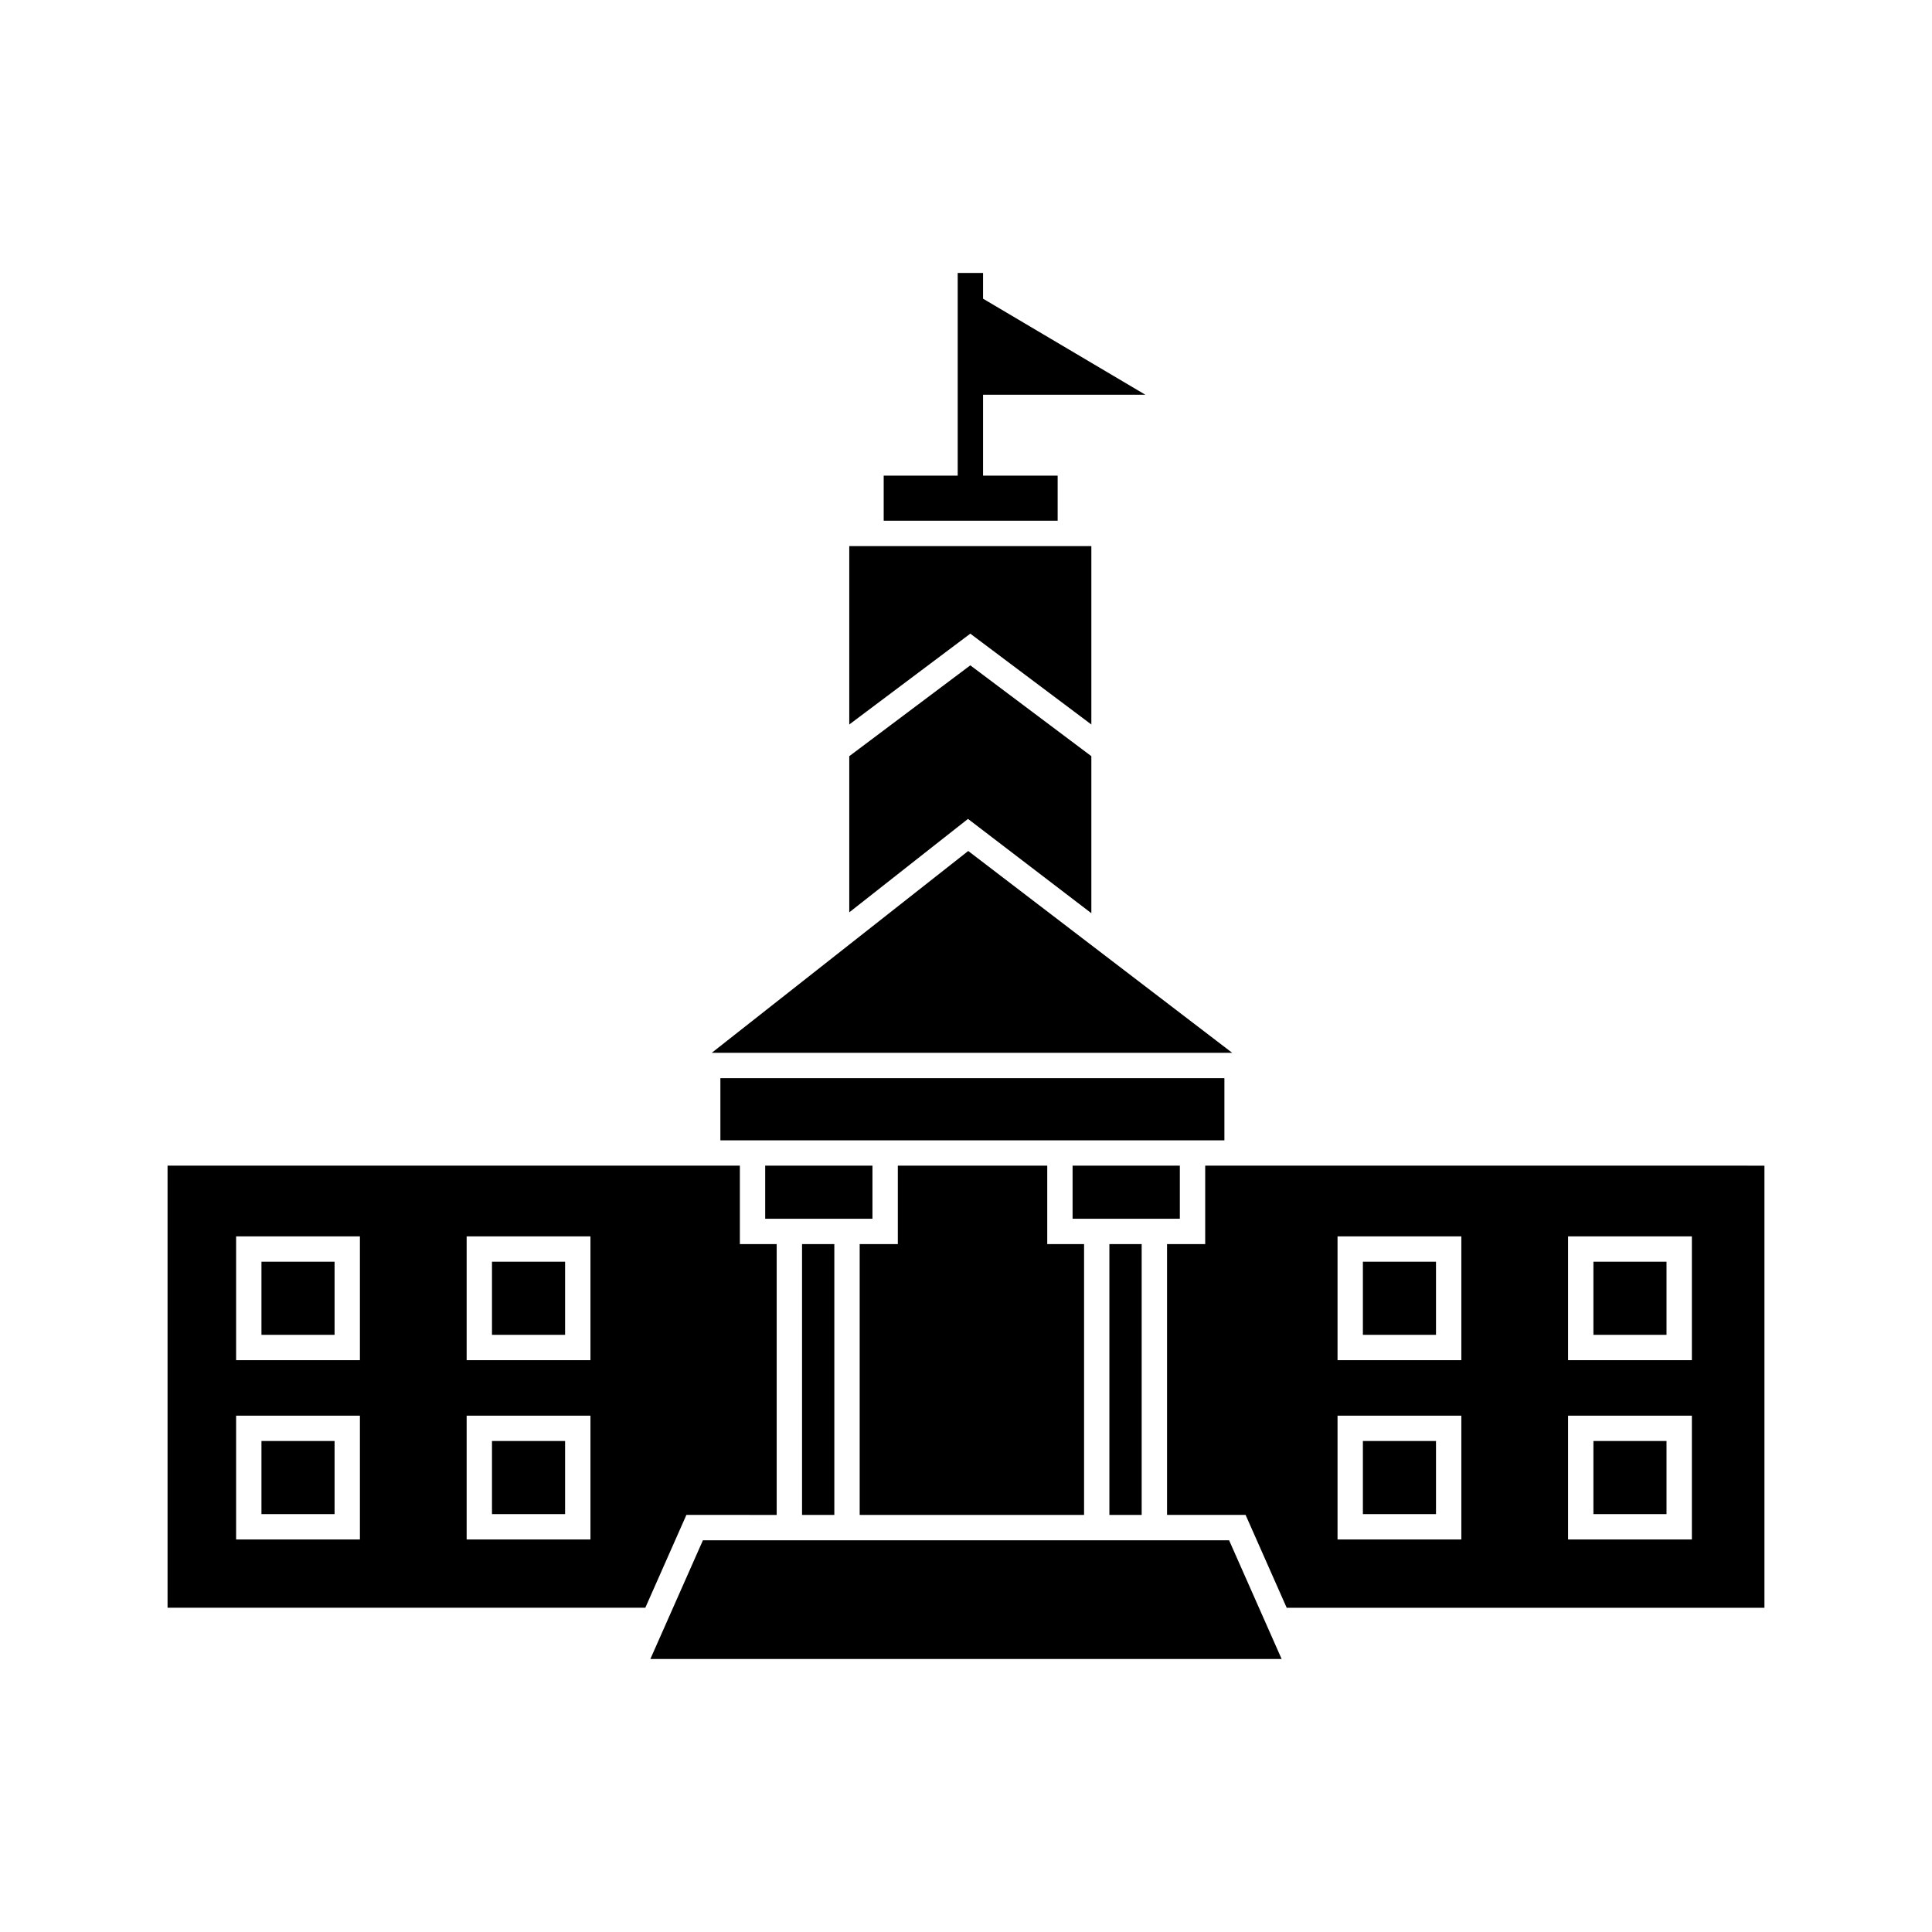
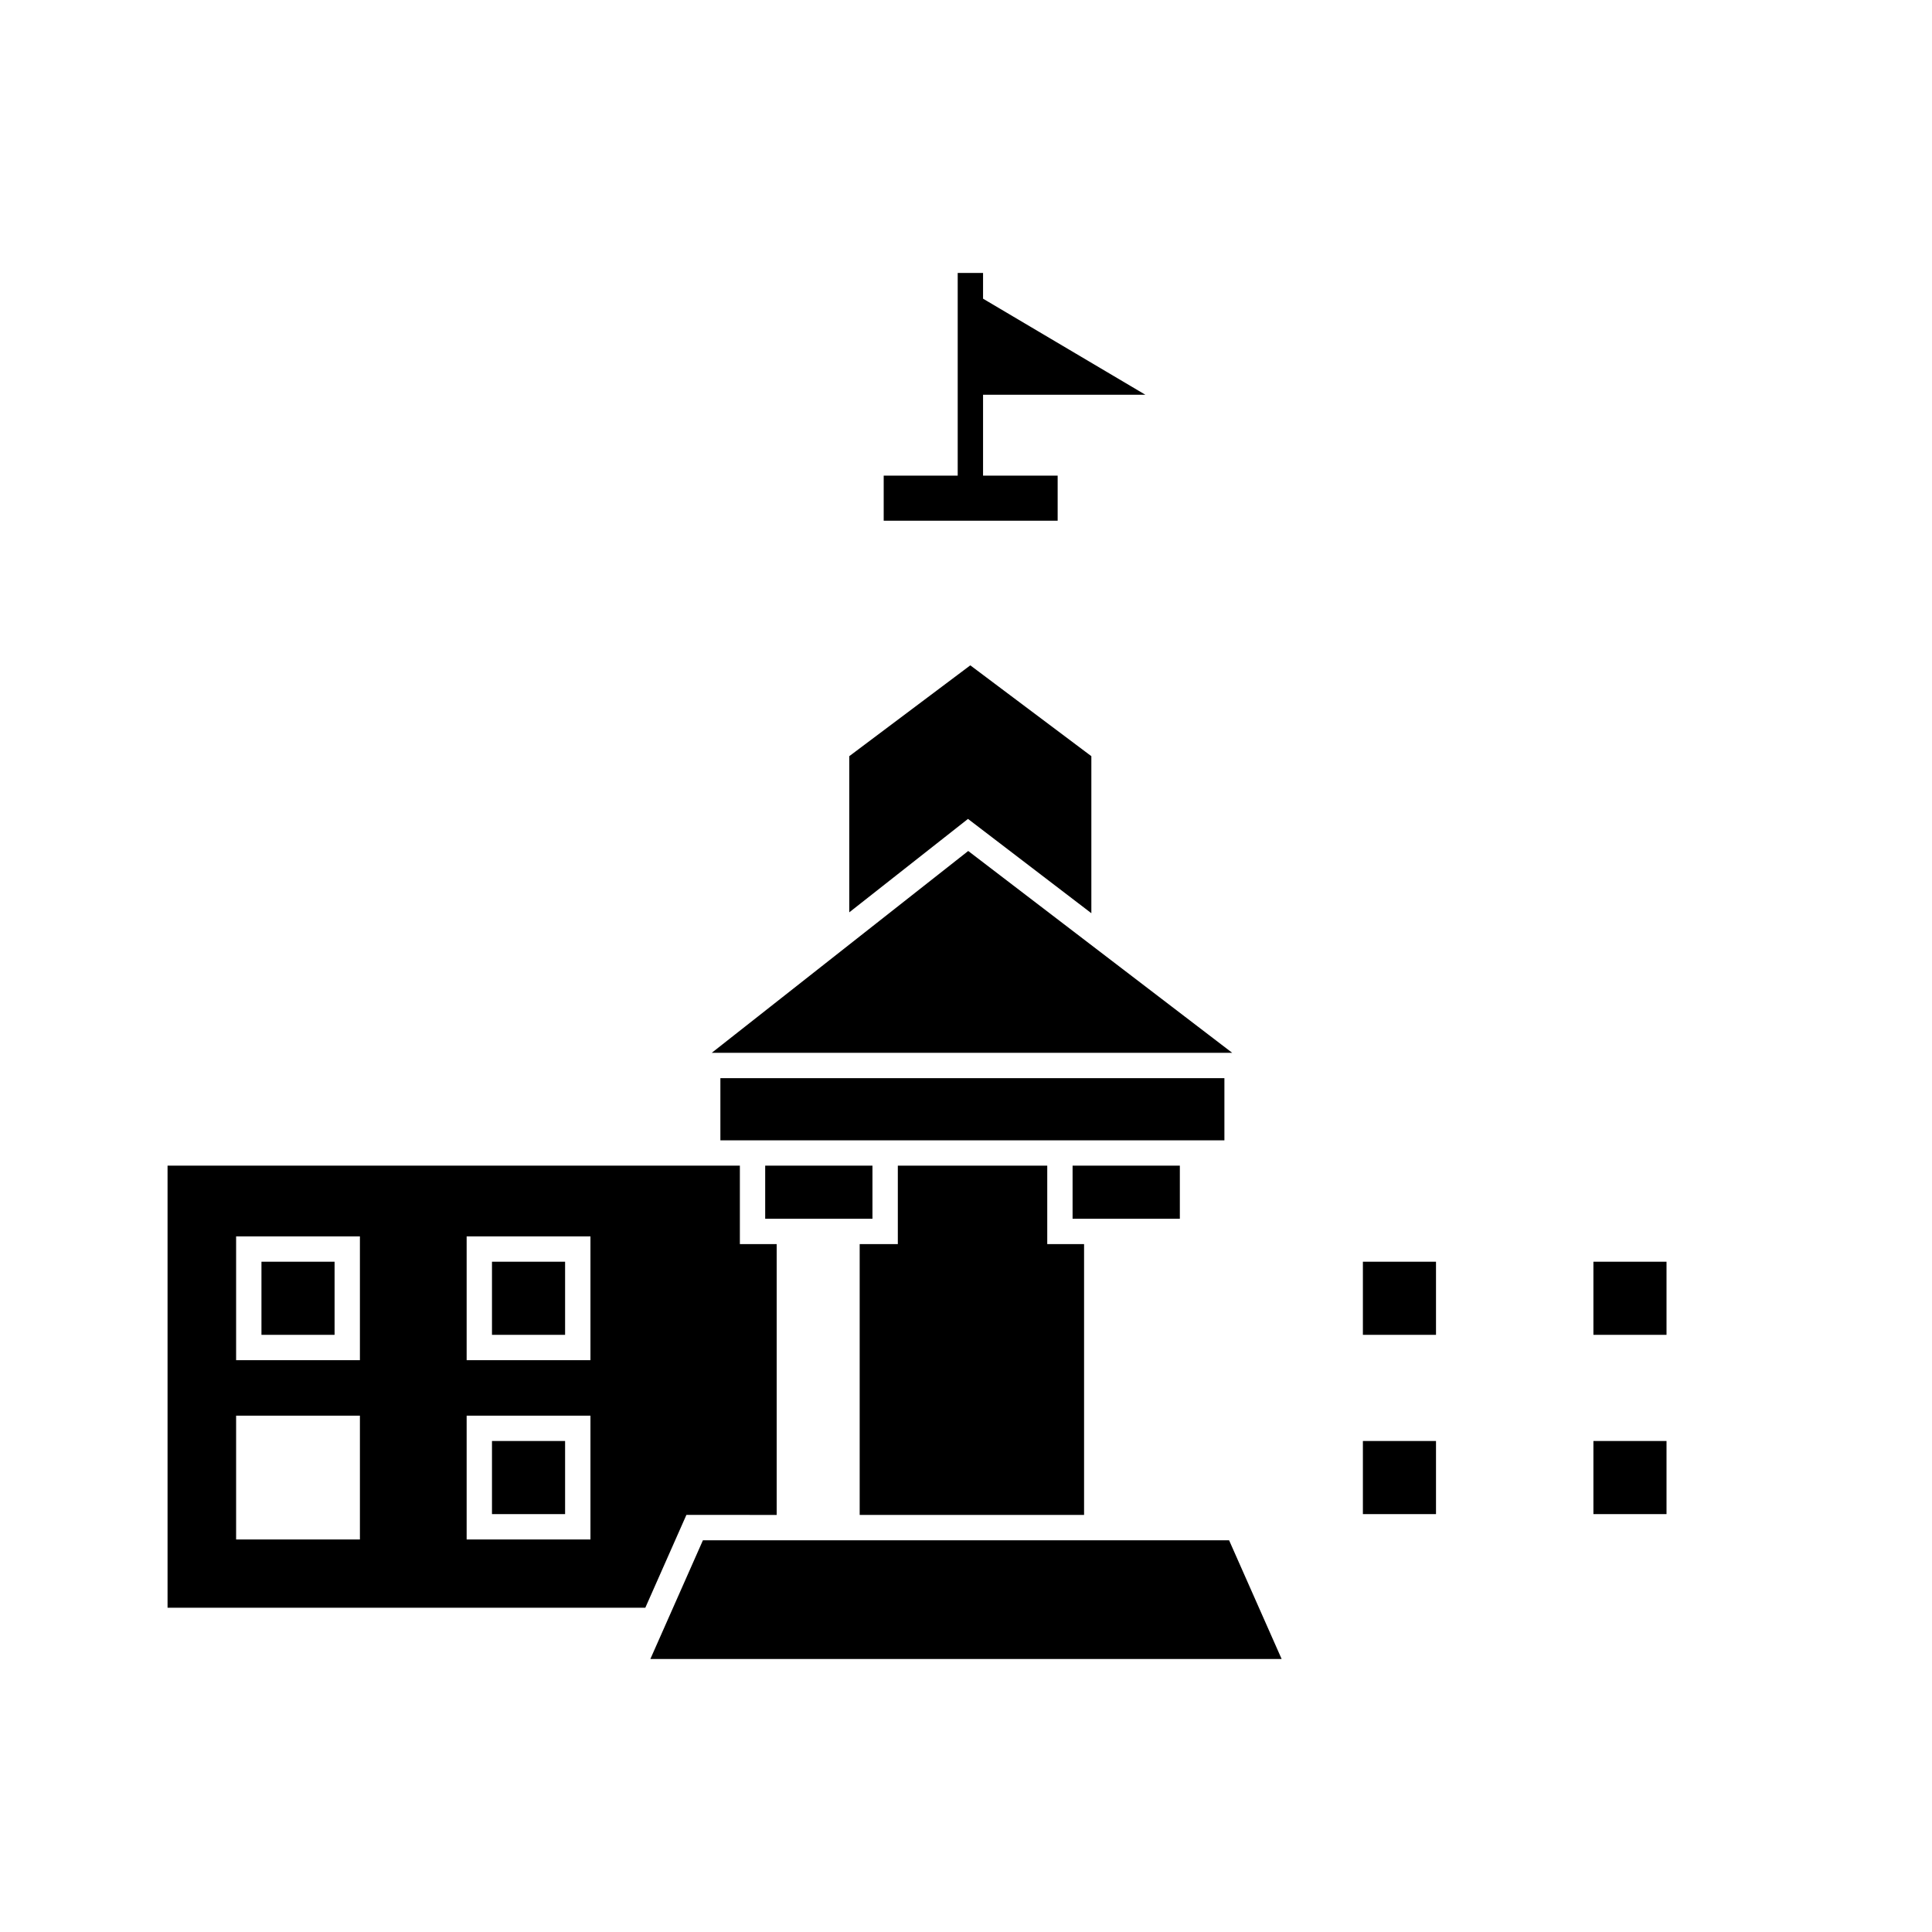
<svg xmlns="http://www.w3.org/2000/svg" fill="#000000" width="800px" height="800px" version="1.1" viewBox="144 144 512 512">
  <g>
    <path d="m375.21 466.98v-14.07h-28.426v14.07z" />
    <path d="m468.48 446.2v-16.477h-133.57v16.477z" />
-     <path d="m356.55 473.7h8.555v71.77h-8.555z" />
    <path d="m274.38 525.88h19.375v19.375h-19.375z" />
-     <path d="m213.29 525.88h19.375v19.375h-19.375z" />
    <path d="m213.29 478.37h19.375v19.375h-19.375z" />
    <path d="m274.38 478.37h19.375v19.375h-19.375z" />
    <path d="m433.22 386.01v-41.613l-32.078-24.074-32.078 24.074v41.383l31.465-24.762z" />
-     <path d="m433.22 336v-47.273h-64.156v47.273l32.078-24.074z" />
    <path d="m424.29 270.05h-19.77v-21.434h43.023l-43.023-25.461v-6.816h-6.719v53.711h-19.613v11.949h46.102z" />
    <path d="m456.67 466.98v-14.07h-28.426v14.07z" />
-     <path d="m438 473.7h8.555v71.77h-8.555z" />
    <path d="m400.59 369.52-67.965 53.484h137.92z" />
    <path d="m431.29 473.7h-9.758v-20.789h-39.598v20.789h-10.109v71.77h59.465z" />
    <path d="m505.18 478.37h19.375v19.375h-19.375z" />
    <path d="m505.18 525.88h19.375v19.375h-19.375z" />
-     <path d="m475.2 452.91h-11.809v20.789h-10.113v71.77h20.816l10.891 24.605h126.61v-117.16zm56.07 99.066h-32.809v-32.809h32.809zm0-47.52h-32.809v-32.809h32.809zm61.094 47.52h-32.809v-32.809h32.809zm0-47.52h-32.809v-32.809h32.809z" />
    <path d="m566.27 478.37h19.375v19.375h-19.375z" />
    <path d="m566.27 525.88h19.375v19.375h-19.375z" />
    <path d="m453.28 552.19h-123l-13.93 31.465h167.3l-13.926-31.465z" />
    <path d="m349.83 545.47v-71.77h-9.758v-20.789h-151.67v117.16h126.61l10.891-24.605zm-110.45 6.508h-32.809v-32.809h32.809zm0-47.52h-32.809v-32.809h32.809zm61.094 47.52h-32.809v-32.809h32.809zm0-47.52h-32.809v-32.809h32.809z" />
  </g>
</svg>